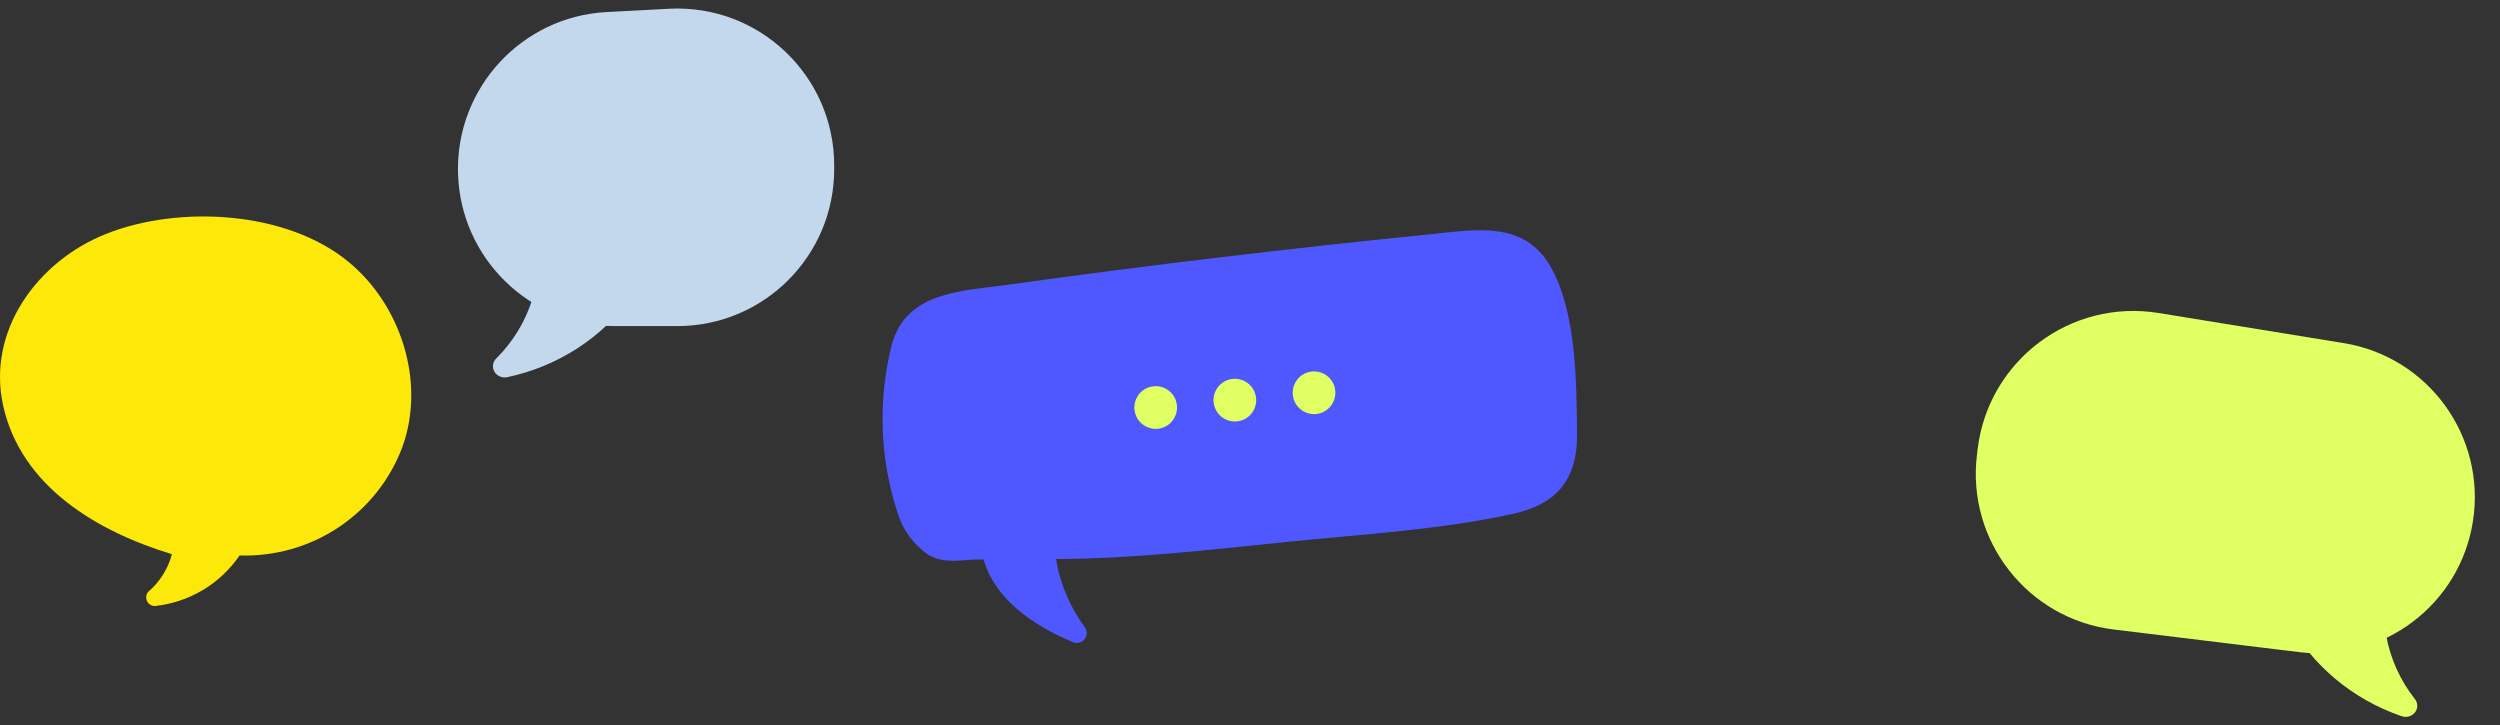
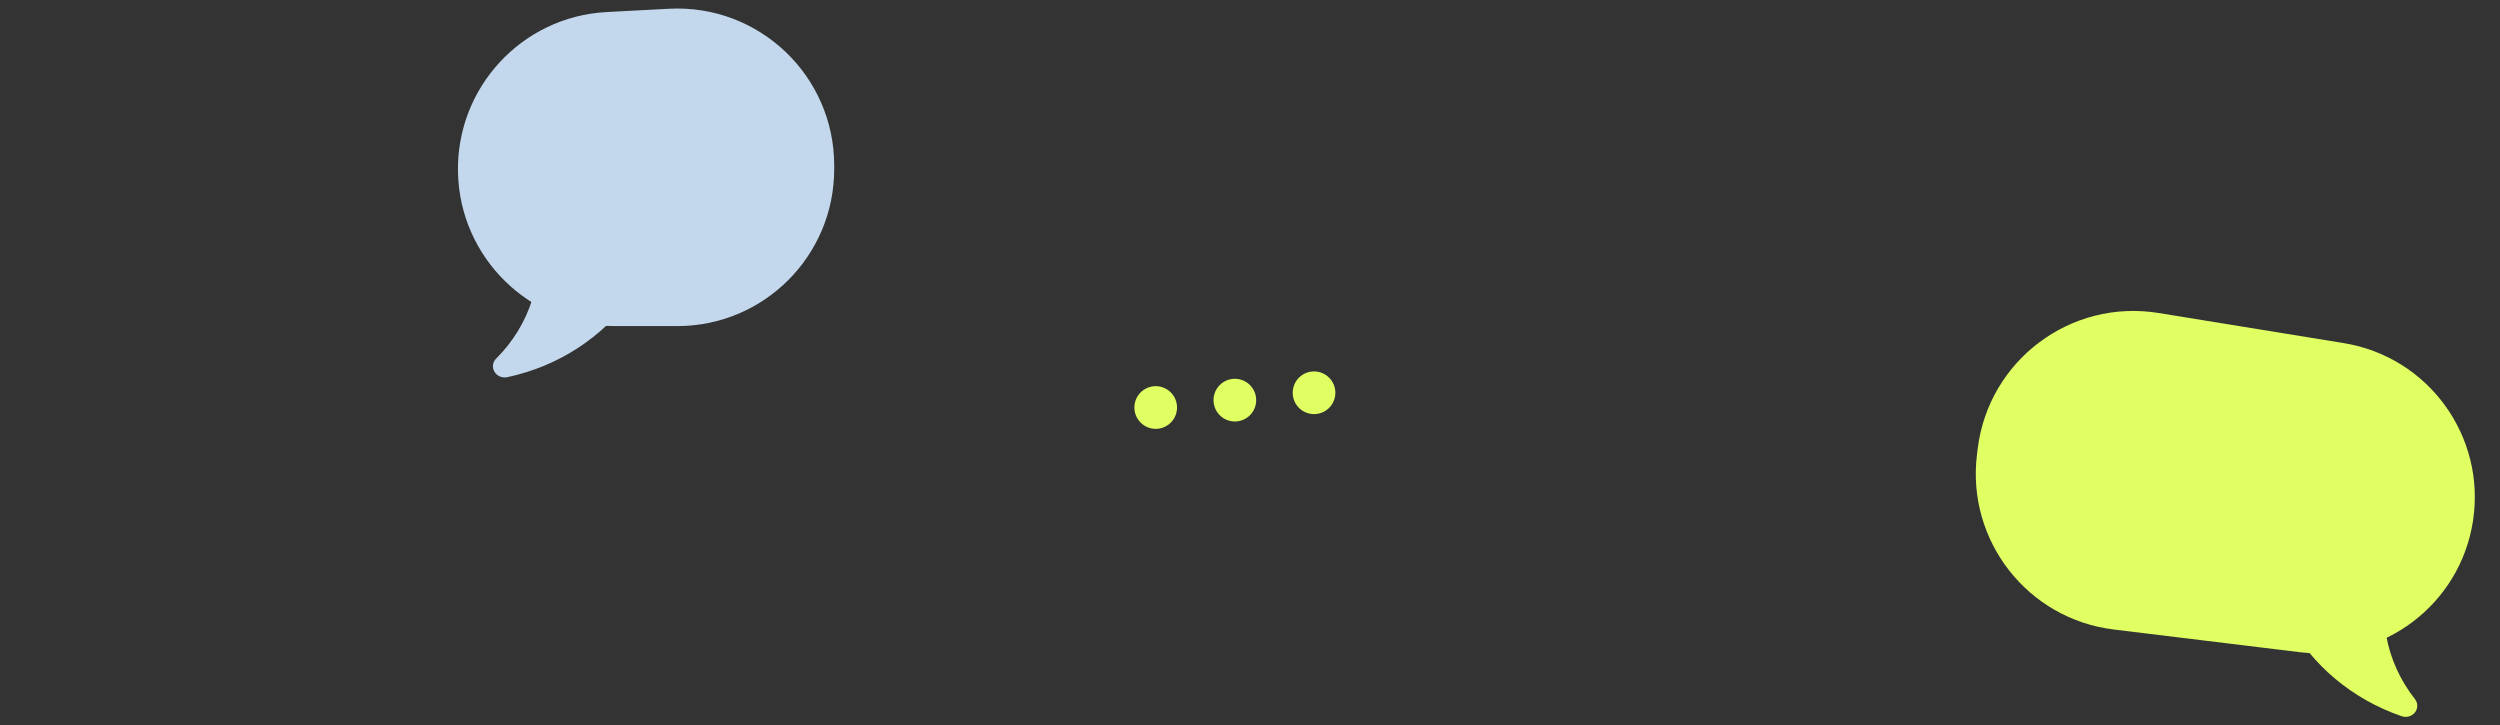
<svg xmlns="http://www.w3.org/2000/svg" width="462" height="134" viewBox="0 0 462 134" fill="none">
  <rect x="0" y="0" width="462" height="134" fill="#333333" stroke="none" />
  <path d="M84.636 31.93C84.255 16.242 96.421 3.059 112.092 2.229L123.625 1.618C140.221 0.739 154.16 13.958 154.16 30.577V31.263C154.16 47.279 141.176 60.263 125.16 60.263H113.628C97.887 60.263 85.019 47.667 84.636 31.93V31.93Z" fill="#C3D8EC" />
  <path d="M91.733 66.223C94.808 63.15 97.076 59.43 98.349 55.365C100.092 49.181 118.45 47.516 116.725 54.814C111.358 62.364 103.161 67.684 93.807 69.691C93.344 69.802 92.857 69.766 92.418 69.588C91.98 69.41 91.615 69.101 91.38 68.707C91.144 68.313 91.052 67.857 91.115 67.408C91.179 66.96 91.396 66.543 91.733 66.223Z" fill="#C3D8EC" />
  <path d="M457.004 96.301C459.431 80.637 448.767 65.949 433.122 63.405L398.912 57.843C382.656 55.2 367.465 66.608 365.471 82.956L365.34 84.033C363.4 99.931 374.717 114.392 390.615 116.331L424.998 120.525C440.455 122.41 454.62 111.69 457.004 96.301V96.301Z" fill="#DFFF63" />
  <path d="M446.243 129.143C443.561 125.721 441.761 121.753 440.99 117.565C440.008 111.215 421.987 107.339 422.815 114.792C427.229 122.936 434.721 129.21 443.764 132.334C444.209 132.5 444.698 132.524 445.154 132.4C445.611 132.277 446.01 132.014 446.292 131.652C446.573 131.289 446.721 130.848 446.712 130.395C446.703 129.942 446.538 129.502 446.243 129.143Z" fill="#DFFF63" />
  <g clip-path="url(#clip0_2288_2350)">
-     <path d="M74.373 82.561C72.12 88.622 67.999 93.825 62.595 97.432C57.191 101.038 50.779 102.864 44.27 102.65C42.5 105.251 40.178 107.436 37.466 109.051C34.754 110.666 31.719 111.673 28.573 112C28.264 111.99 27.964 111.892 27.71 111.718C27.455 111.544 27.257 111.3 27.138 111.017C27.019 110.734 26.985 110.423 27.039 110.122C27.093 109.82 27.234 109.54 27.444 109.315C29.557 107.502 31.064 105.094 31.764 102.411C18.001 98.239 3.9 89.945 0.58 74.953C-2.466 61.129 6.897 48.295 19.548 43.245C33.004 37.874 52.875 38.913 64.365 48.359C74.115 56.35 78.691 70.606 74.373 82.561" fill="#FCE809" />
-   </g>
+     </g>
  <g clip-path="url(#clip1_2288_2350)">
    <path d="M198.258 118.653C191.079 115.675 183.84 110.771 181.786 103.415C178.369 103.183 174.91 104.5 171.54 102.517C168.75 100.594 166.717 97.766 165.79 94.514C162.561 84.497 162.229 73.774 164.834 63.572C167.58 53.837 177.835 53.795 186.251 52.621C199.403 50.788 212.57 49.088 225.753 47.52C238.563 45.995 251.391 44.588 264.238 43.299C272.591 42.464 281.562 40.693 286.466 49.153C291.37 57.613 291.319 70.533 291.442 80.143C291.547 88.457 287.807 93.153 279.636 94.949C266.008 97.943 251.477 98.745 237.612 100.164C223.746 101.583 209.288 103.272 195.15 103.308C195.894 107.87 197.722 112.189 200.481 115.904C200.715 116.232 200.835 116.626 200.824 117.029C200.812 117.431 200.67 117.819 200.418 118.133C200.165 118.448 199.816 118.671 199.424 118.771C199.032 118.87 198.619 118.839 198.246 118.683" fill="#4F58FF" />
  </g>
  <path d="M243.199 76.512C241.032 76.713 239.111 75.118 238.909 72.949C238.707 70.779 240.3 68.857 242.468 68.655C244.635 68.453 246.556 70.048 246.758 72.218C246.96 74.388 245.367 76.31 243.199 76.512Z" fill="#DFFF63" />
  <path d="M228.566 77.874C226.399 78.076 224.478 76.481 224.276 74.311C224.074 72.142 225.667 70.219 227.835 70.017C230.003 69.816 231.924 71.411 232.126 73.58C232.328 75.75 230.734 77.672 228.566 77.874Z" fill="#DFFF63" />
  <path d="M213.94 79.236C211.773 79.438 209.852 77.843 209.65 75.673C209.448 73.504 211.041 71.581 213.209 71.379C215.377 71.177 217.298 72.773 217.5 74.942C217.702 77.112 216.108 79.034 213.94 79.236Z" fill="#DFFF63" />
  <defs>
    <clipPath id="clip0_2288_2350">
-       <rect width="76" height="72" fill="white" transform="matrix(-1 0 0 1 76 40)" />
-     </clipPath>
+       </clipPath>
    <clipPath id="clip1_2288_2350">
-       <rect width="128.717" height="67.869" fill="white" transform="matrix(-0.994 0.113 0.113 0.994 288.075 40.37)" />
-     </clipPath>
+       </clipPath>
  </defs>
</svg>